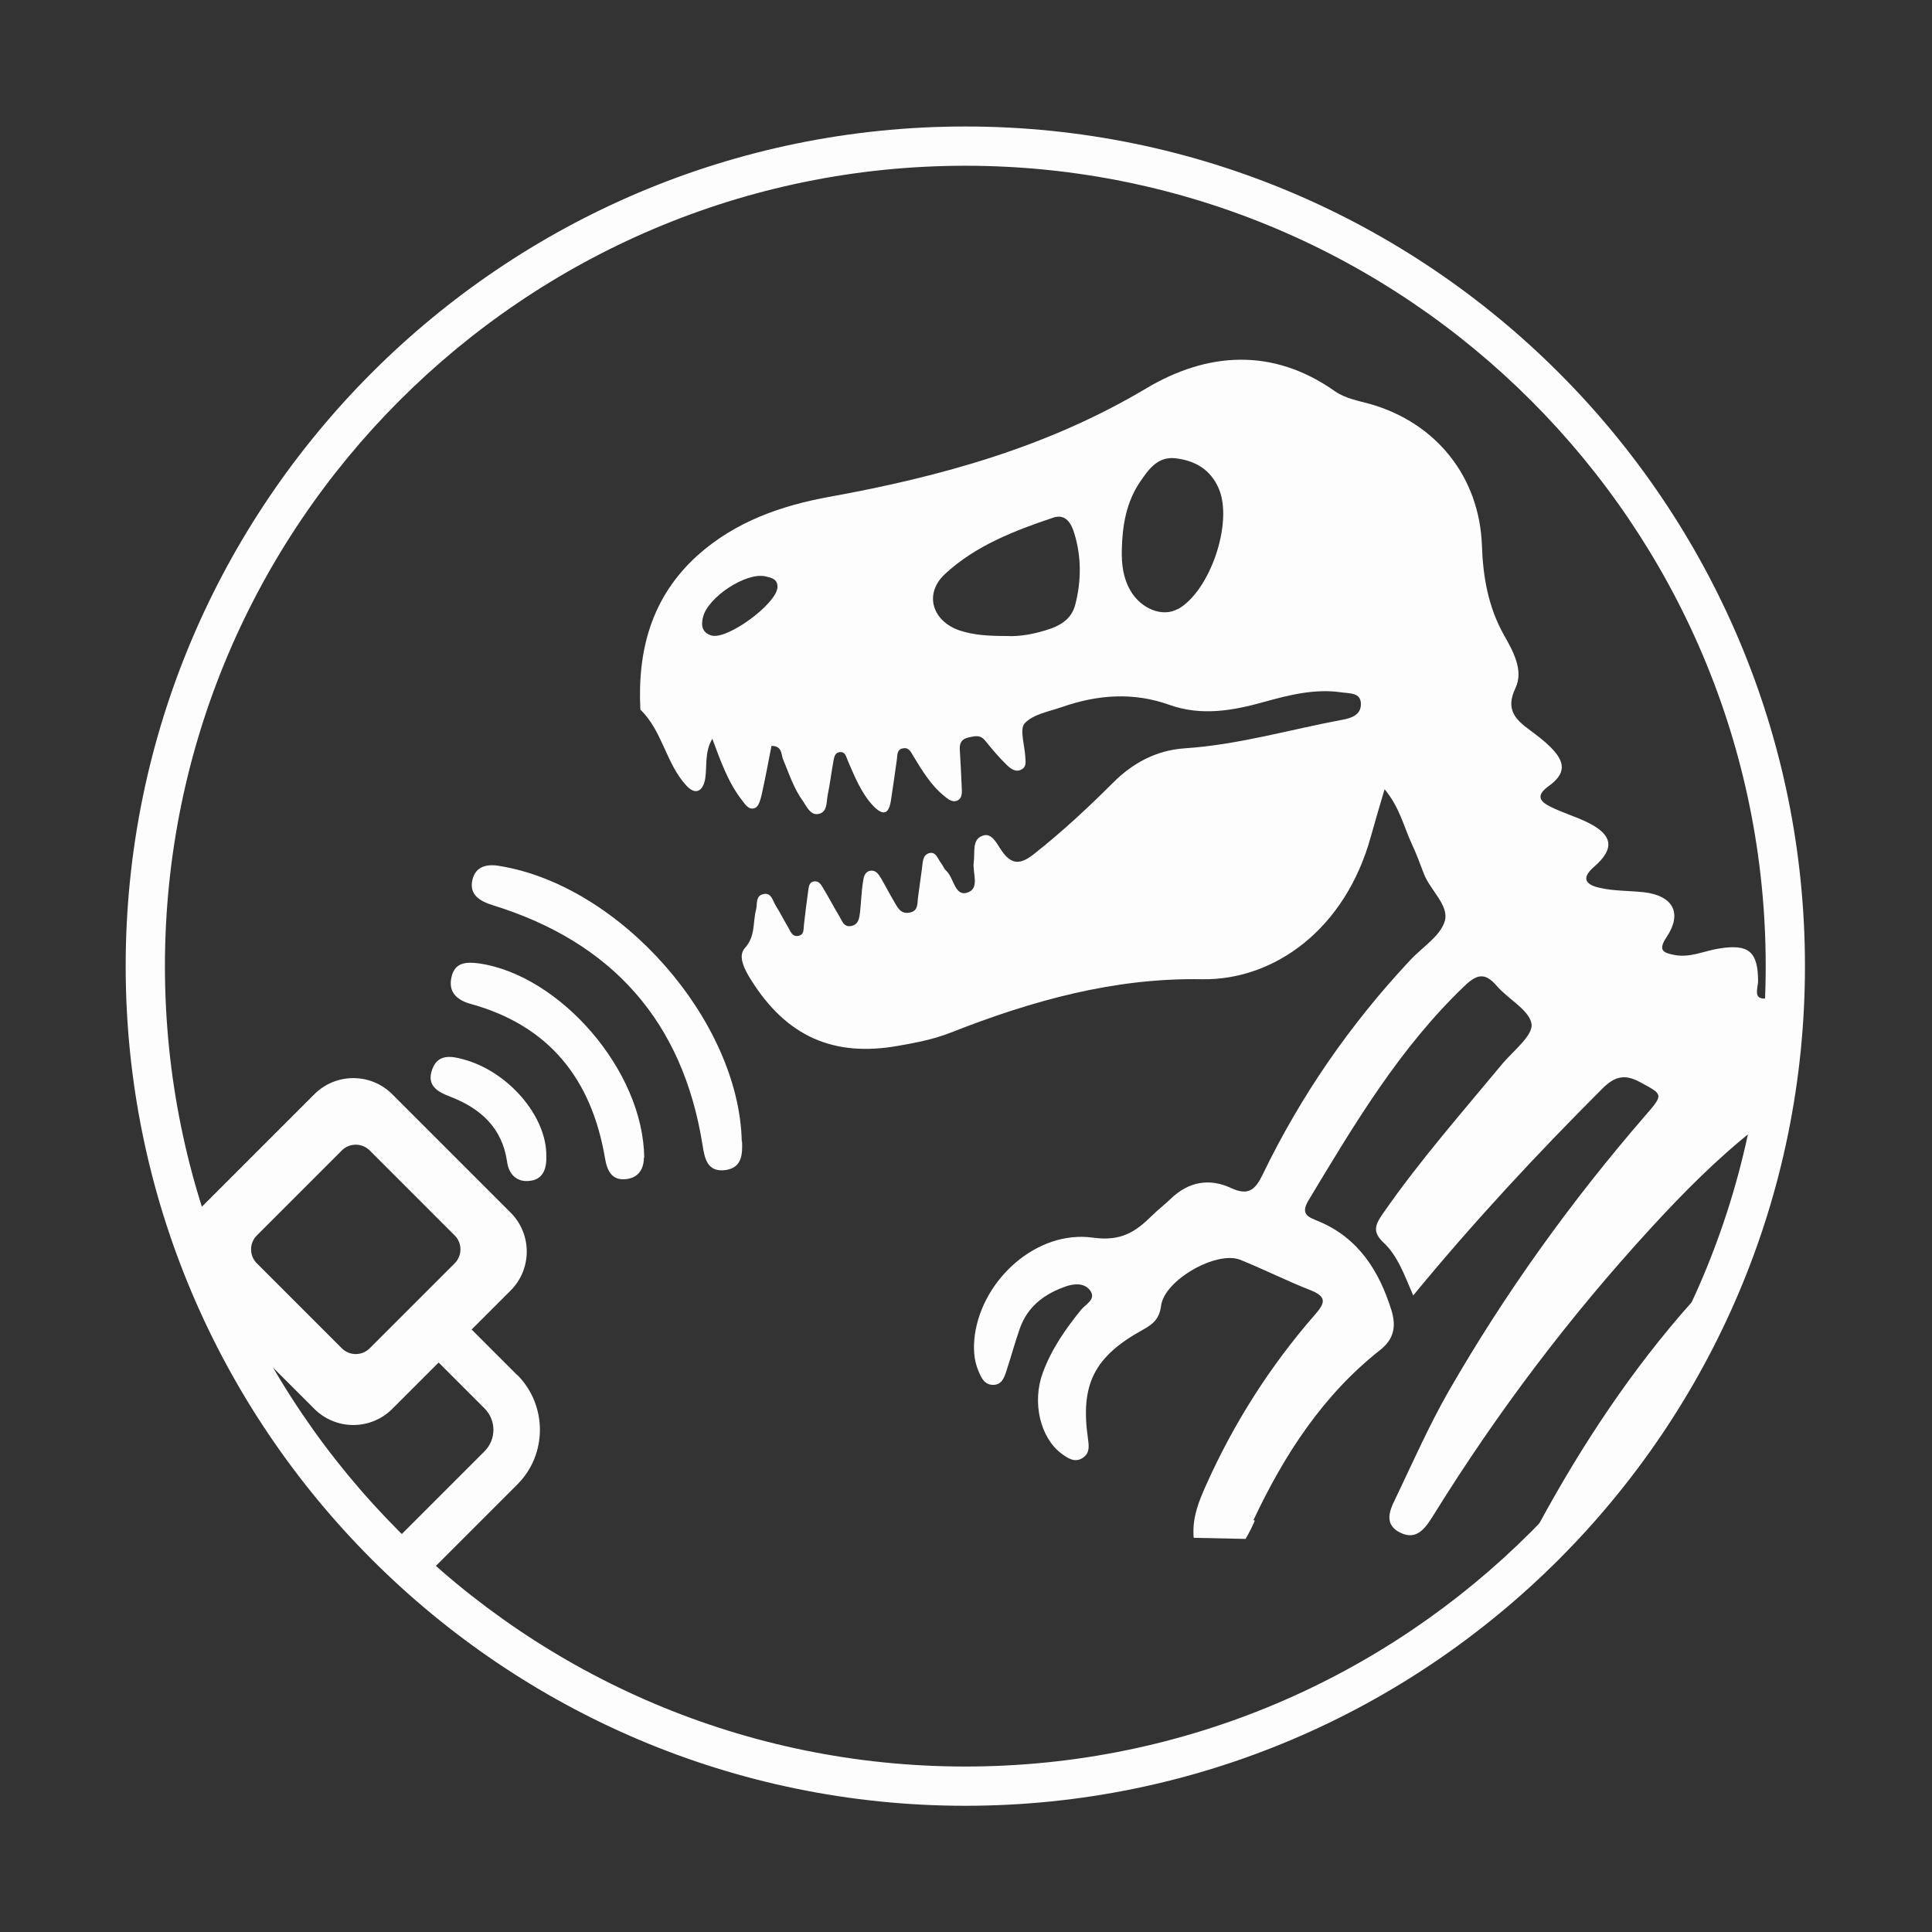
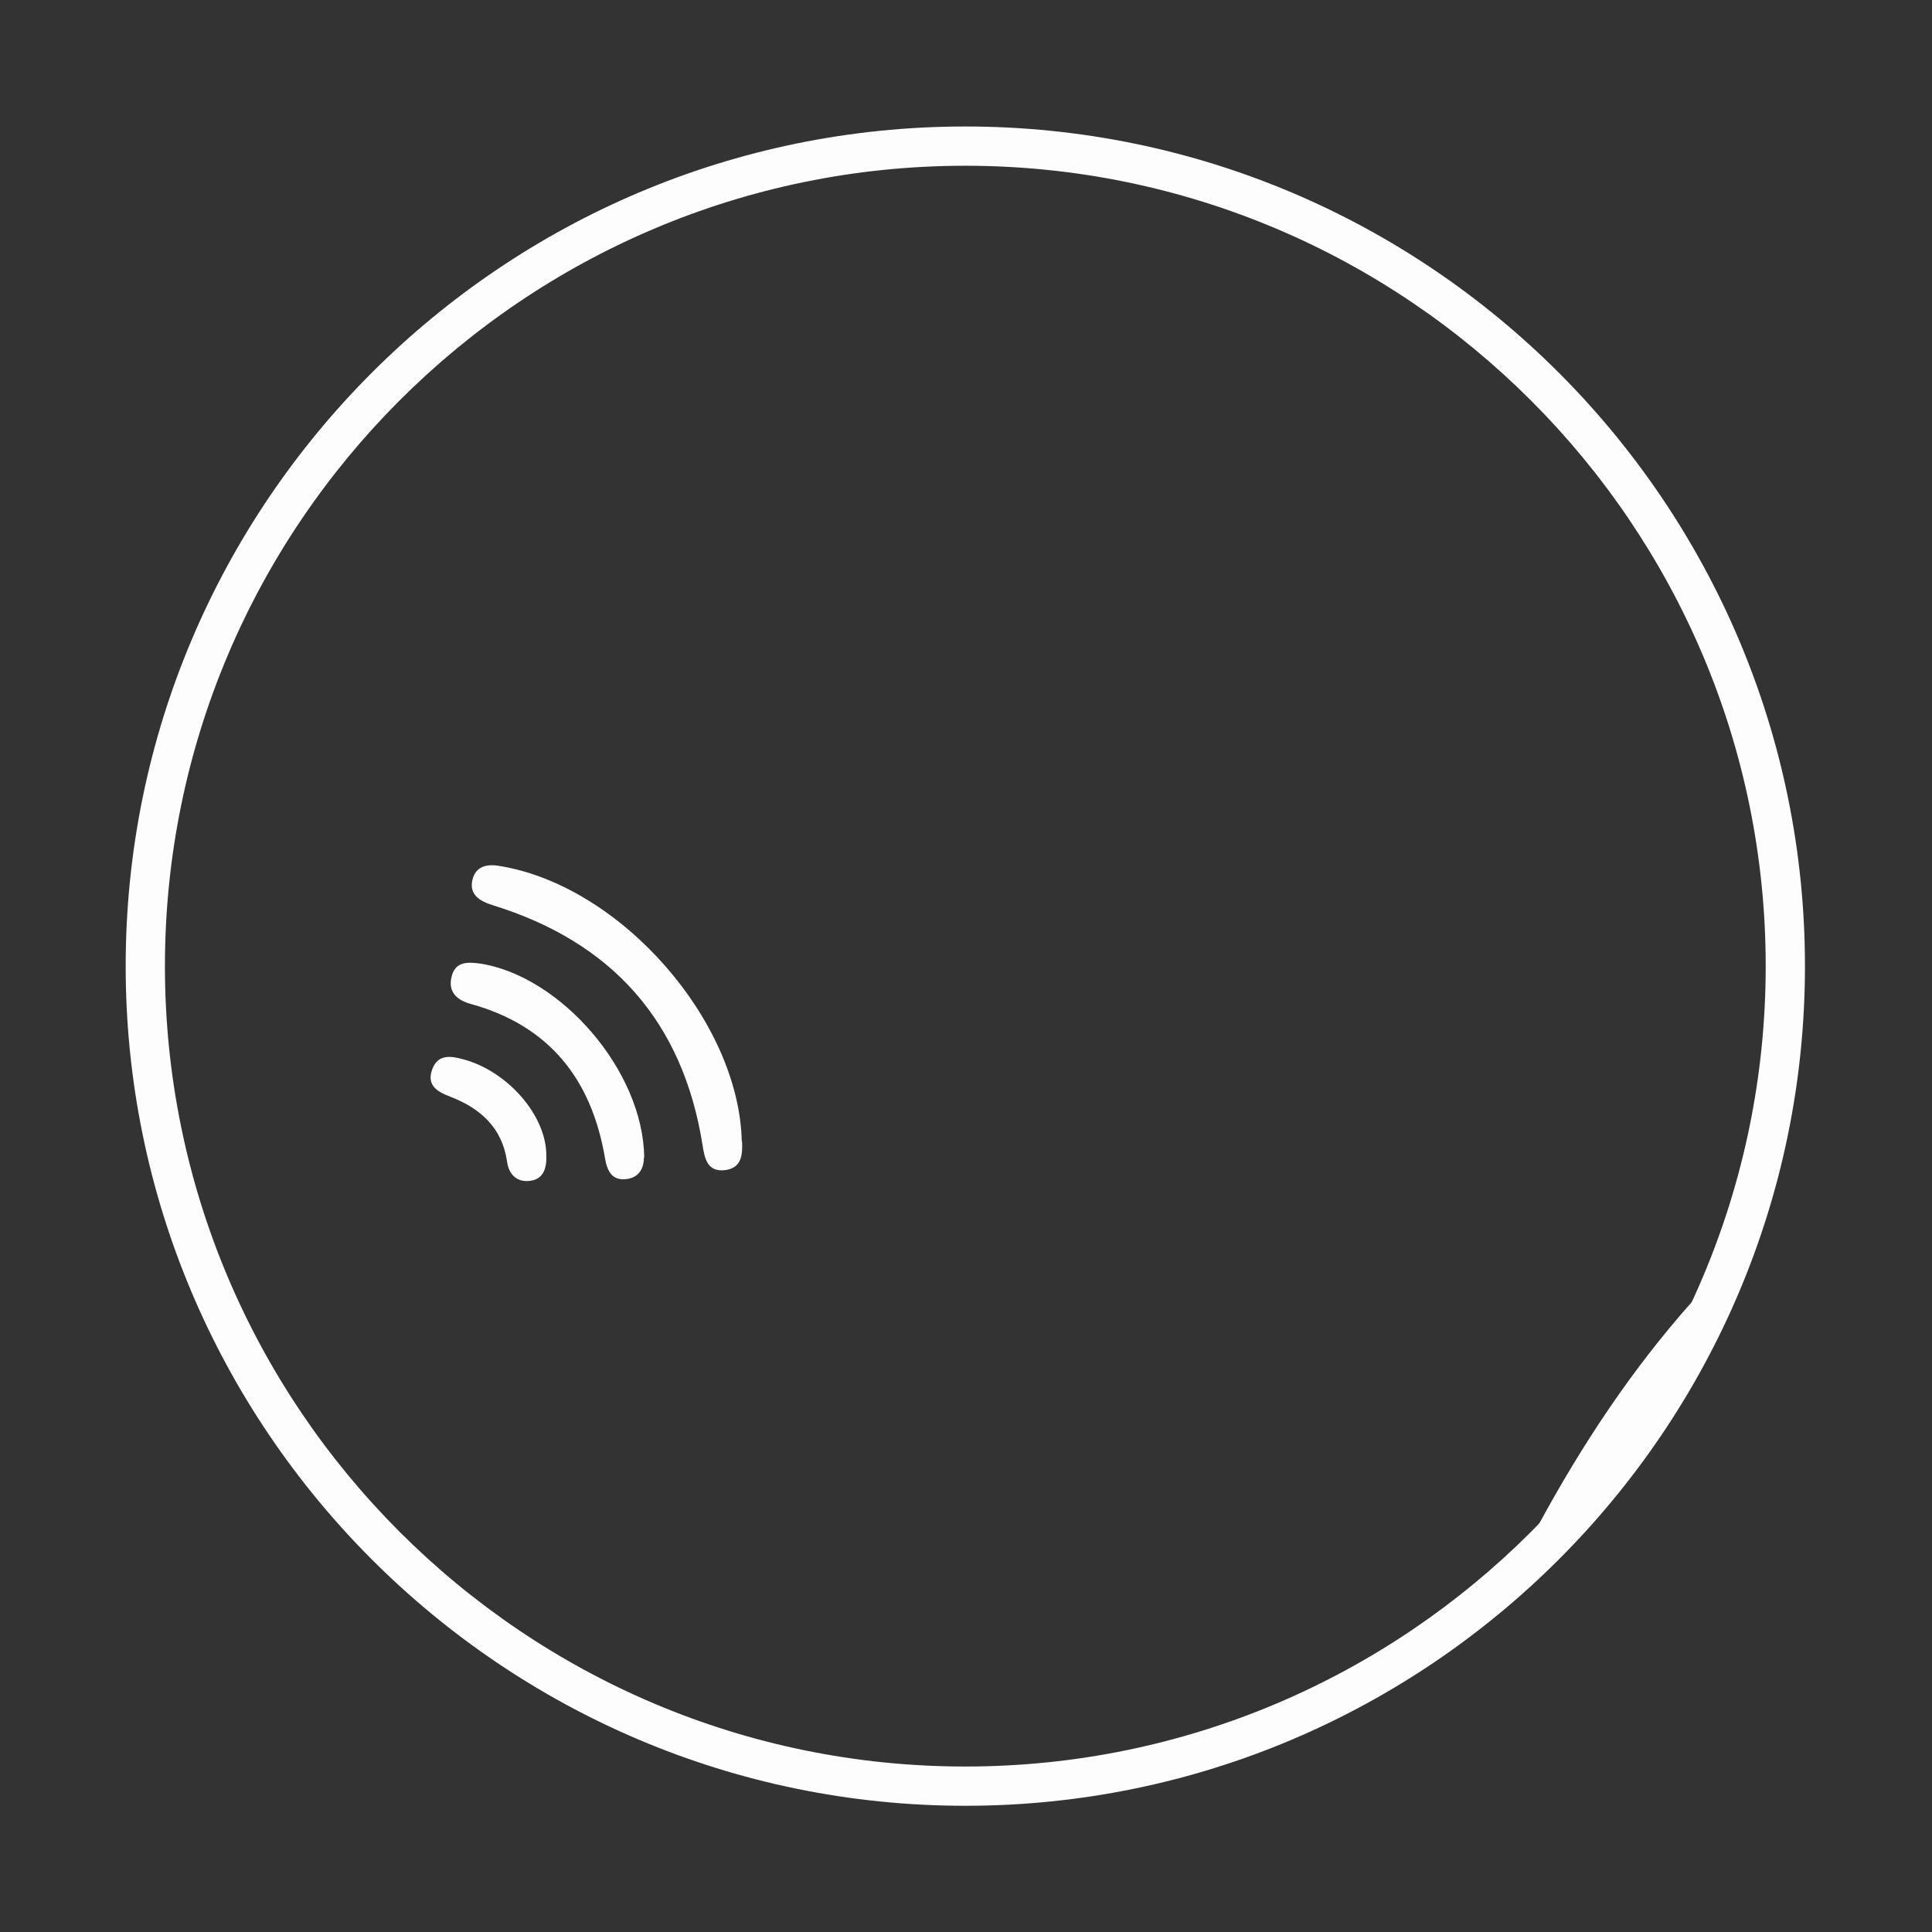
<svg xmlns="http://www.w3.org/2000/svg" id="Layer_1" version="1.1" viewBox="0 0 708.7 708.7">
  <rect x="0" y="0" width="708.7" height="708.7" fill="#333333" stroke="none" />
  <defs>
    <style>
      .st0 {
        fill: #fdfdfd;
      }
    </style>
  </defs>
  <g>
    <g>
-       <path class="st0" d="M459.8,557.6c11.3-24,25.5-45.9,46.6-62.5,5.2-4.1,5.7-9,4-14.5-4.5-14.4-12.1-26.5-26.7-32.6-3.6-1.5-6.9-2.4-3.7-7.7,16.8-27.9,33.4-55.9,57.3-78.7,4.4-4.2,7.4-5,11.7,0,4.2,4.9,12,8.9,12.8,14,.6,4.2-6.6,9.8-10.6,14.5-14.9,18-30.4,35.6-43.8,54.9-2.8,4-4.2,6.7,0,10.7,5.3,4.9,7.7,11.9,11,19.5,22.1-26.9,45.3-51.8,69.3-75.8,4.5-4.5,8.2-5.6,14-2.4,8.3,4.5,8.6,4.4,2.1,11.9-27.4,31.6-51.7,65.4-72.5,101.6-6.9,12.1-12.6,24.9-18.6,37.5-2.2,4.7-6,10.7.9,14.2,6.4,3.2,9.6-2.2,12.6-7,23.1-37.2,49.4-72,79-104.3,12.1-13.2,24.6-25.9,39-37.2l4.8-47.8c-.5.3-1.1.4-2,.4-3.8-.1-2.2-3.8-2.1-6.2,0-11.1-3.4-14-14.7-12.1-5.3.9-10.3,3.4-16,2.3-4.3-.8-6-1.8-2.9-6.5,5.9-8.8,2.5-15.2-8.2-16.5-5.4-.6-10.9-.4-16.2-1.6-4.1-.9-7.8-2.9-2.1-7.8,7.6-6.6,6.8-11.6-2.2-16.1-4.6-2.3-9.6-3.7-14.1-6-3.3-1.7-5.4-3.8-.6-7.3,6.6-4.7,6.5-8.9.7-14.6-2.2-2.2-4.8-4.1-7.3-6-5.3-3.9-9.2-7.5-5.4-15.5,3.1-6.5-.9-13.6-4.2-19.4-5.8-10.4-7.7-21.3-8.1-32.9-.9-25.2-16.8-45-41-51.9-4.4-1.2-9.2-2.1-12.8-4.6-23-16.3-47.1-14.4-69.4-1.1-36.1,21.5-75.2,32.3-115.9,39.7-17.8,3.2-34.8,9.1-48.7,21.6-16.8,15.2-22,34.7-20.9,56.5,8.1,7.8,9.4,19.8,16.9,27.9,3.5,3.8,6.2,1.8,6.9-2.7.7-4.6-.3-9.6,2.6-14.5,3.1,8.3,5.8,16.1,11,22.7,1.2,1.6,2.6,3.7,4.8,2.6,1.2-.6,1.8-2.8,2.2-4.4,1.4-6.1,2.5-12.3,3.7-18.3,3.9,0,3.5,3,4.2,4.8,2.2,5.3,3.9,10.7,7.3,15.4,1.4,2,2.7,5.2,5.5,4.8,3.6-.5,3.1-4.3,3.6-6.9.8-3.9,1.3-7.9,2-11.8.3-1.6.4-3.8,2.4-4,2.2-.3,2.4,1.9,3.1,3.4,2.5,5.7,4.8,11.6,9.2,16.3,3.5,3.6,5.7,3.3,6.5-1.9.8-5.1,1.5-10.2,2.2-15.2.2-1.6,0-3.7,2.3-4,2.1-.4,2.8,1.3,3.7,2.8,3.3,5.4,6.5,10.8,11.5,14.8,1.3,1.1,2.9,2.3,4.6,1.6,1.8-.8,1.8-2.7,1.7-4.5-.2-4.6-.4-9.1-.7-13.7-.2-2.5.2-4.3,3.2-5,2.4-.5,4.2-1.1,6.1,1.2,2.5,3.1,5.1,6.2,8,9,1.3,1.2,3.2,2.8,5.4,1.5,1.8-1,1.4-2.9,1.3-4.6-.2-4.2-2.2-10.2-.2-12.3,3.2-3.4,9-4.3,13.8-6,13-4.5,26.1-5.5,39.4-.7,11.6,4.1,23.1,2.1,34.5-1.1,9.4-2.6,18.8-5,28.7-3.5,2.8.4,7.1,0,6.9,4.5-.1,3.7-3.4,4.9-6.7,5.5-19.3,3.6-38.2,9.2-58,10.5-10.3.7-19.1,5.4-26.4,12.8-9.1,9.1-18.5,17.8-28.6,25.8-4.9,3.9-8.3,4.5-12.1-1.1-1.7-2.4-3.5-6.6-6.8-5.5-4.2,1.3-2.9,6.2-3.4,9.7-.6,3.9,2.5,9.9-2.6,11.3-4.4,1.2-4.7-5.5-7.5-8.1-.8-.7-1.2-1.9-1.9-2.8-1.2-1.5-1.8-4.2-4.2-3.7-2.6.6-2.5,3.4-2.8,5.7-.5,3.4-.9,6.8-1.4,10.2-.4,2.4.3,5.5-3.4,6-3.3.5-4.3-2.3-5.6-4.4-1.6-2.7-3-5.5-4.6-8.2-.9-1.4-1.8-3.1-3.9-2.8-2.1.3-2.5,2.4-2.7,3.9-.6,3.6-.7,7.4-1.1,11.1-.3,2.2-.4,4.8-3.4,5.3-2.6.4-3.2-1.9-4.2-3.6-2.1-3.4-3.9-7-6-10.4-.7-1.2-1.5-2.6-3.2-2.4-1.9.2-2,2-2.2,3.2-.6,4.2-1.1,8.5-1.6,12.7-.2,1.6.2,3.7-2.1,4.1-2.2.4-2.8-1.6-3.6-3-1.6-2.7-3-5.5-4.7-8.2-1.1-1.8-1.6-4.9-4.6-4.1-2.9.7-2,3.8-2.6,5.8-1.2,4.7-.1,9.6-4.1,14-2.7,3,0,8,2.4,11.8,12.9,20.5,30.1,28.3,54,24,6.4-1.1,13-2.4,19.1-4.8,29.7-11.7,60-20.2,92.3-19.6,26.5.4,52.6-18.4,61.9-52.5,1.5-5.4,3.1-10.8,5-17.2,5.5,6.6,7,13.6,9.9,19.9,1.7,3.6,3.1,7.4,4.5,11.1,2.3,6,9.3,11.6,7.7,17.3-1.6,5.6-8.4,9.7-12.8,14.5-22,23.5-40.1,49.7-54.1,78.7-2.7,5.5-5.2,7.7-11.5,4.8-7.9-3.7-15.6-2.4-22.1,3.9-2.3,2.2-4.8,4.1-7,6.3-6,5.9-11.3,9.4-21.5,8-20.5-2.9-40.5,15.1-43.4,35.6-.6,4.6-.5,9.2,1.4,13.5,1,2.4,2.2,4.9,5.3,4.9,3.2,0,4.1-2.7,4.9-5.2,1.7-5.1,3.1-10.4,4.9-15.5,2.9-8.2,9.2-12.8,17.1-15.5,3-1,6.7-1.2,8.7,1.6,2.3,3.2-1.6,5-3.2,6.9-5.8,7.1-11,14.6-14.2,23.3-4,10.9-.9,23.9,7,29.7,2.3,1.7,4.9,3.4,7.8,1.4,2.4-1.7,2.2-4,1.8-6.9-2.9-20,2.3-30.2,20.1-40,3.6-2,6.1-3.9,6.7-8.8,1.2-9.5,20.4-20.3,29-16.9,8.7,3.5,17.2,7.8,25.9,11.2,6,2.4,5.3,4.7,1.5,9-16.4,18.8-29.7,39.7-39.9,62.5-2.6,5.8-4.9,11.5-4.6,18.1,0,.4,0,.8.1,1.2l19,.4c1.3-2.2,2.4-4.4,3.4-6.7ZM260.9,233.1c-3.4-1.1-3.8-3.7-3-6.8,1.8-7.2,15.6-16.4,22.8-14.9,2.1.5,4.6.9,4.5,4-.3,6.1-18.5,19.5-24.3,17.7ZM394.4,221.9c-1.2,4.5-4.4,7-8.7,8.6-5.7,2-11.5,3.1-16.5,2.8-6.5,0-11.9-.3-17.1-2-10.1-3.4-13.3-13.4-5.5-20.7,11.2-10.4,25.4-15.9,39.7-20.7,4.7-1.6,6.7,2.2,7.8,5.8,2.6,8.6,2.6,17.4.3,26.2ZM432,223.4c-5.5,3.1-13.4,0-17.3-6.7-2.7-4.6-3.3-9.6-3.2-14.9.2-9,1.6-17.6,6.8-25.2,3.1-4.5,6.4-9.2,12.8-8.5,7.2.8,13,4.1,16,11.2,5.3,12.4-3.2,37.6-15.1,44.2Z" />
      <path class="st0" d="M559.3,566.7h5.1c0,.1,30.7-34.9,34-40.4,3.3-5.5,31.8-57,31.8-57l3.5-14c-2.9,7.9-6.9,15.4-13,22.2-22.1,24.8-40.4,52.5-56.2,81.6-1.5,2.8-3.3,5.3-5.2,7.5Z" />
    </g>
    <g>
      <path class="st0" d="M272.2,418.6c.2,4.8,0,9.7-6,10.6-6.7.9-7.7-4.1-8.5-9.2-7.2-45.3-33.2-74.4-76.8-87.9-4.8-1.5-8.9-3.8-7.6-9.4,1.2-5,5.4-5.9,10.2-5,44.2,7.3,87.6,56.7,88.6,101Z" />
      <path class="st0" d="M236.2,424.7c0,2.7-1,7.1-6.3,7.8-5.4.7-7.2-2.9-8-7.8-4.9-28.7-20.3-48.4-49.1-56.4-4.8-1.3-8.5-4.1-7.2-9.8,1.2-5.6,5.5-5.7,10.1-5.1,29.7,4.3,60.3,39.3,60.6,71.2Z" />
      <path class="st0" d="M200.4,423.8c.2,4.8-1.1,9-6.4,9.4-4.4.4-7.4-2.4-8-7.1-1.8-12.4-9.7-19.5-20.8-23.8-4.5-1.7-8.8-4-6.7-9.9,2-5.8,6.9-5.1,11.5-3.8,16.4,4.4,30.5,20.8,30.4,35.3Z" />
    </g>
-     <path class="st0" d="M189.8,504.5l-16.8-16.8,14.3-14.3c7.9-7.9,7.9-20.7,0-28.6l-43.4-43.4c-7.9-7.9-20.7-7.9-28.6,0l-43.4,43.4c-7.9,7.9-7.9,20.7,0,28.6l43.4,43.4c7.9,7.9,20.7,7.9,28.6,0l17-17,16.8,16.8c4.4,4.4,4.4,11.4,0,15.8l-34.1,34.1,12.1,12.1,34.1-34.1c11-11,11-29,0-40.1ZM135.6,494.6c-2.8,2.8-7.4,2.8-10.2,0l-31.2-31.2c-2.8-2.8-2.8-7.4,0-10.2l31.2-31.2c2.8-2.8,7.4-2.8,10.2,0l31.2,31.2c2.8,2.8,2.8,7.4,0,10.2l-31.2,31.2Z" />
  </g>
  <path class="st0" d="M354.1,662.4c-169.8,0-308-138.2-308-308S184.2,46.4,354.1,46.4s308,138.2,308,308-138.2,308-308,308ZM354.1,60.8c-161.9,0-293.6,131.7-293.6,293.6s131.7,293.6,293.6,293.6,293.6-131.7,293.6-293.6S515.9,60.8,354.1,60.8Z" />
</svg>